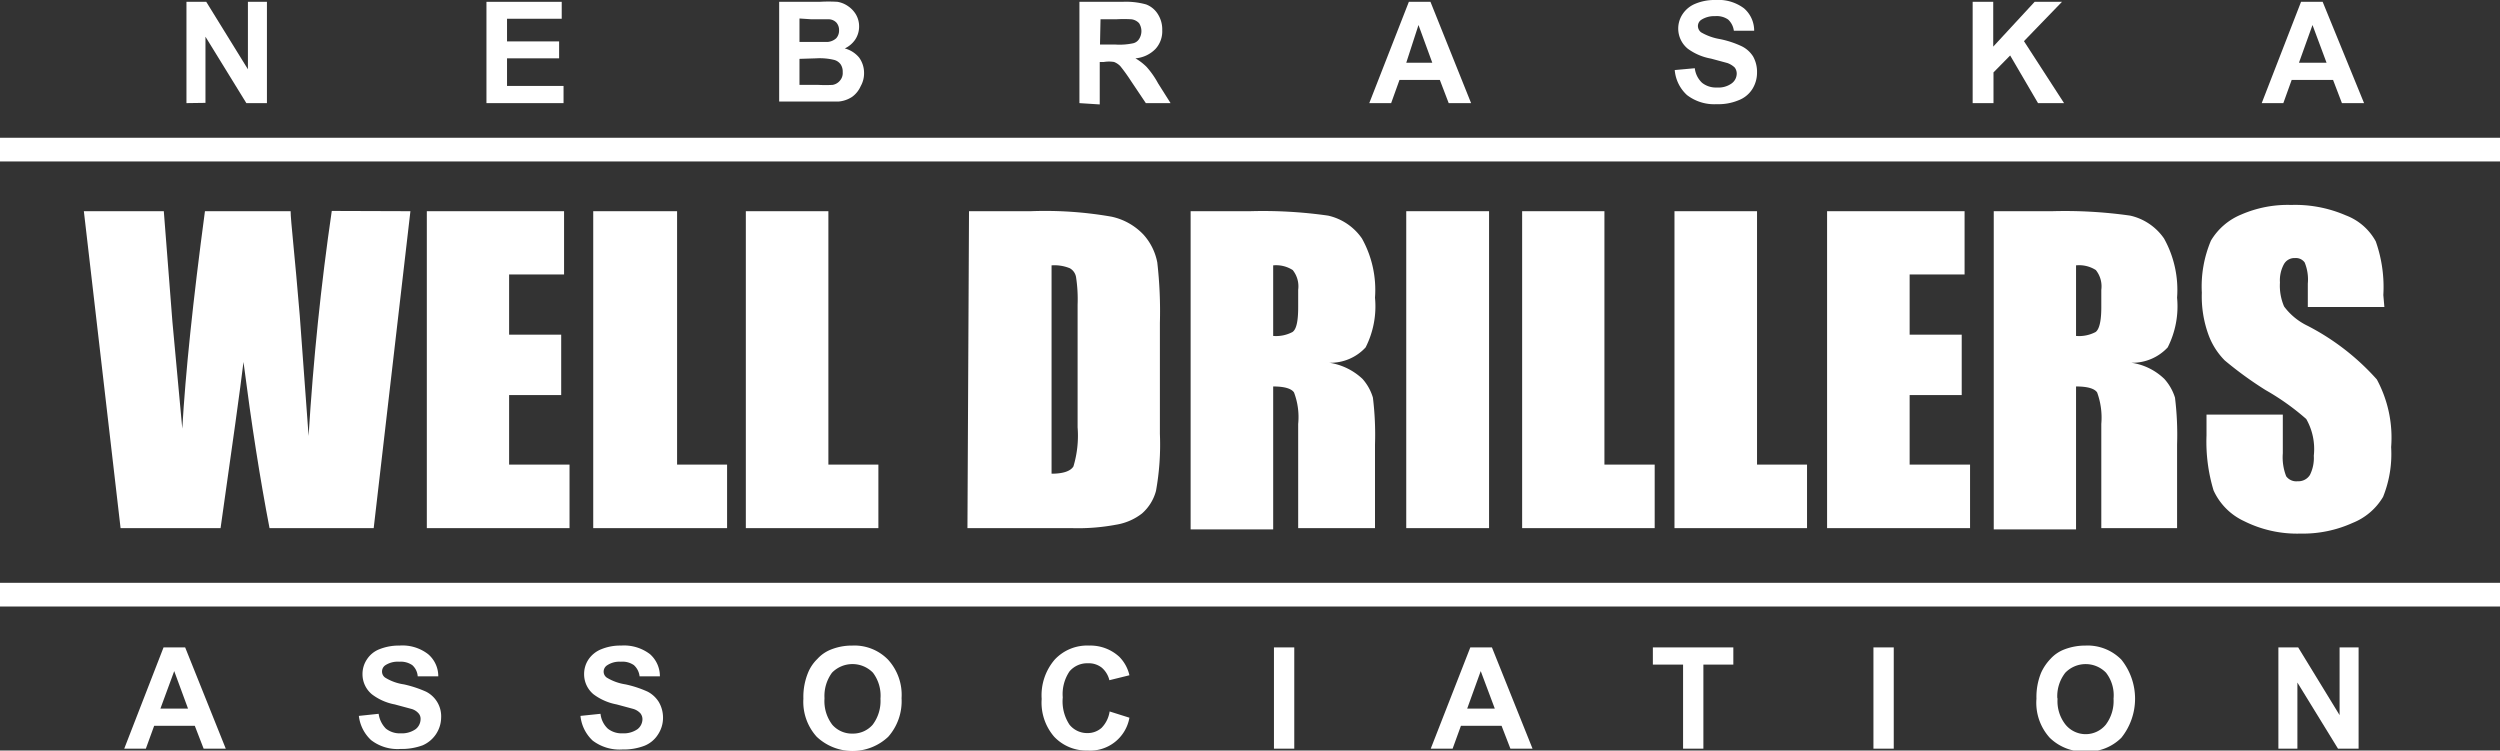
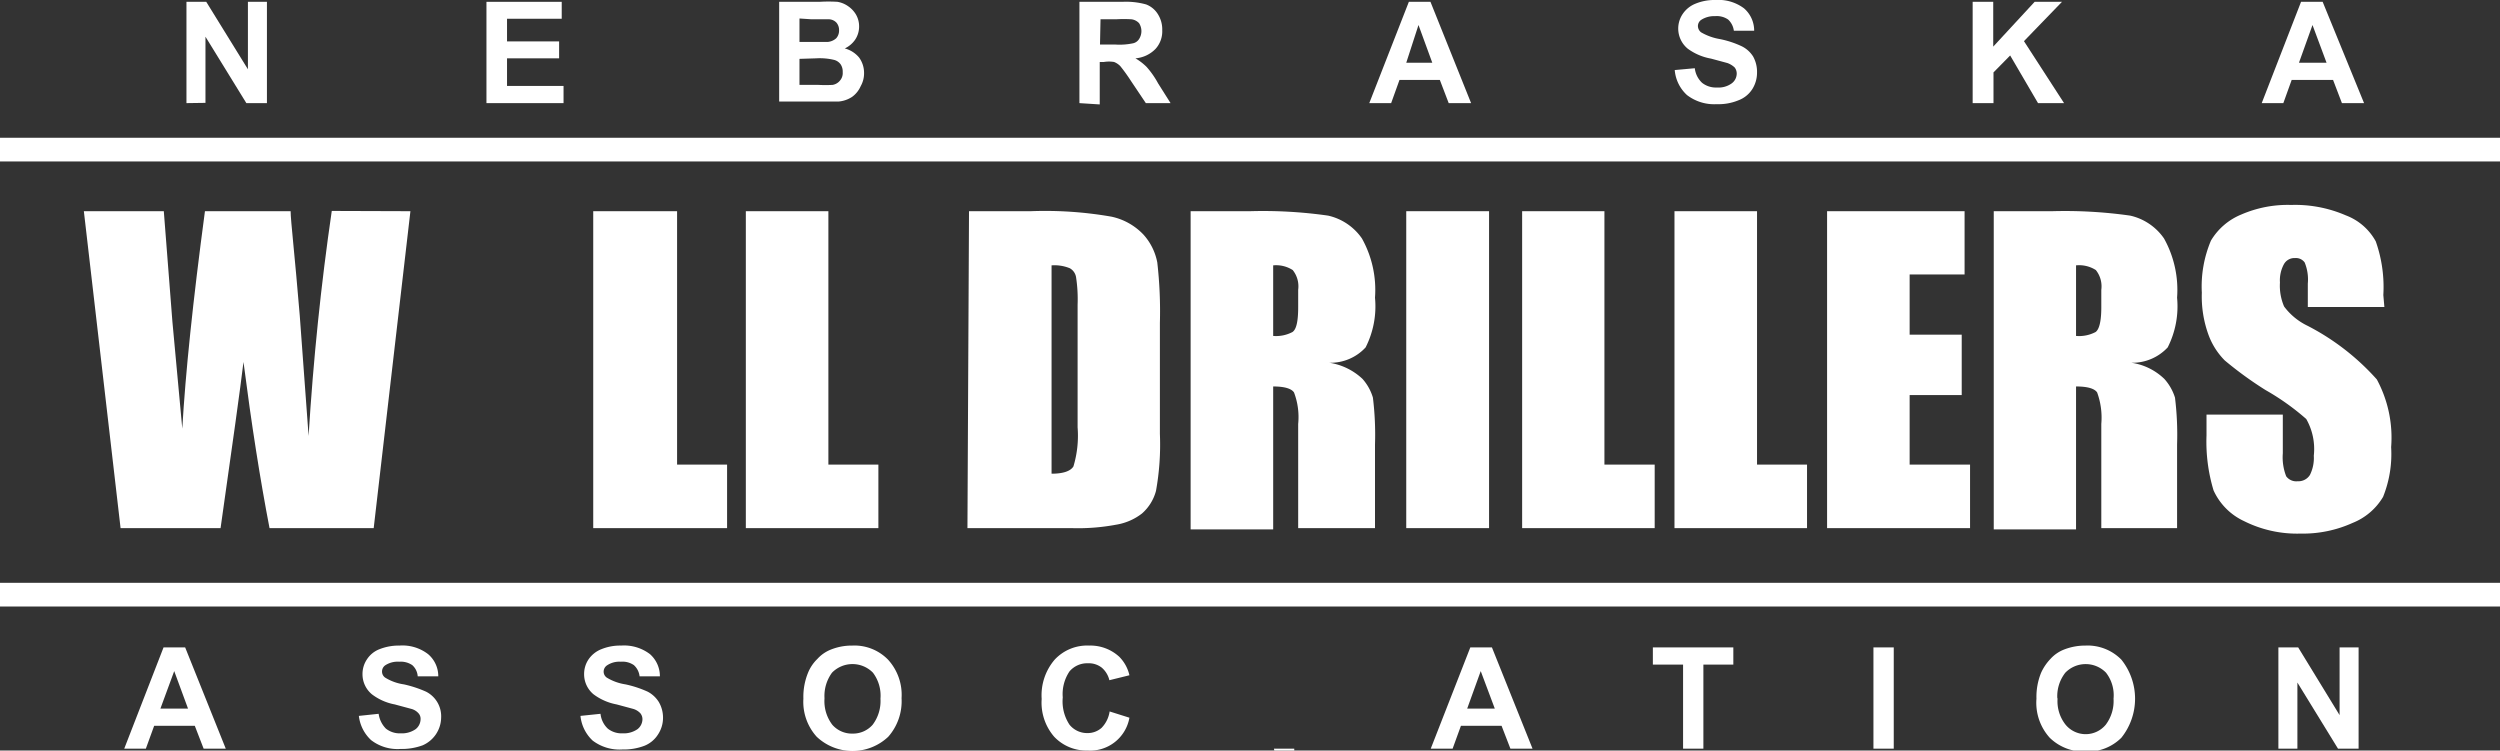
<svg xmlns="http://www.w3.org/2000/svg" id="Layer_1" data-name="Layer 1" viewBox="0 0 96 28.82">
  <rect x="0" y="0" width="96" height="28.82" fill="#333333" stroke="none" />
  <defs>
    <style>
      .cls-1 {
        fill: #fff;
      }
    </style>
  </defs>
  <title>nwda</title>
  <g>
    <g>
      <path class="cls-1" d="M27.76,23.7,26.35,35.87h-4q-.54-2.8-1-6.38c-.12,1-.42,3.15-.88,6.38H16.63L15.22,23.7h3.07l.33,4.24L19,32.05c.12-2.12.41-4.91.87-8.35h3.29c0,.35.16,1.69.35,4l.34,4.63c.18-2.94.48-5.83.89-8.64Z" transform="translate(-12 -15.59)" />
-       <path class="cls-1" d="M28.39,23.7h5.27v2.43H31.55v2.31h2v2.32h-2v2.67h2.32v2.44H28.39Z" transform="translate(-12 -15.59)" />
      <path class="cls-1" d="M38,23.7v9.73h1.92v2.44H34.78V23.7Z" transform="translate(-12 -15.59)" />
      <path class="cls-1" d="M43.81,23.7v9.73h1.92v2.44H40.64V23.7Z" transform="translate(-12 -15.59)" />
      <path class="cls-1" d="M49.21,23.7h2.37a14.75,14.75,0,0,1,3.1.21,2.37,2.37,0,0,1,1.23.69,2.21,2.21,0,0,1,.53,1.07,16.49,16.49,0,0,1,.1,2.32v4.26a10,10,0,0,1-.15,2.19,1.75,1.75,0,0,1-.54.87,2.19,2.19,0,0,1-1,.43,7.9,7.9,0,0,1-1.7.13h-4Zm3.17,2.08v8c.45,0,.73-.1.84-.28A4.1,4.1,0,0,0,53.38,32V27.29a5.62,5.62,0,0,0-.06-1.06.48.48,0,0,0-.24-.34A1.56,1.56,0,0,0,52.38,25.78Z" transform="translate(-12 -15.59)" />
      <path class="cls-1" d="M57.72,23.7H60a17.68,17.68,0,0,1,3,.17,2.15,2.15,0,0,1,1.3.88,4.06,4.06,0,0,1,.5,2.27,3.49,3.49,0,0,1-.36,1.91,1.83,1.83,0,0,1-1.39.59,2.38,2.38,0,0,1,1.27.62,1.88,1.88,0,0,1,.4.72,11.66,11.66,0,0,1,.08,1.8v3.21H61.85v-4a2.66,2.66,0,0,0-.16-1.21c-.1-.15-.37-.23-.8-.23v5.49H57.72Zm3.17,2.08v2.71a1.34,1.34,0,0,0,.74-.15c.15-.1.22-.41.22-.95v-.67a1,1,0,0,0-.21-.76A1.18,1.18,0,0,0,60.89,25.78Z" transform="translate(-12 -15.59)" />
      <path class="cls-1" d="M69.18,23.7V35.87H66V23.7Z" transform="translate(-12 -15.59)" />
      <path class="cls-1" d="M73.61,23.7v9.73h1.93v2.44H70.45V23.7Z" transform="translate(-12 -15.59)" />
      <path class="cls-1" d="M79.47,23.7v9.73h1.92v2.44H76.3V23.7Z" transform="translate(-12 -15.59)" />
      <path class="cls-1" d="M82.16,23.7h5.28v2.43H85.33v2.31h2v2.32h-2v2.67h2.32v2.44H82.16Z" transform="translate(-12 -15.59)" />
      <path class="cls-1" d="M88.56,23.7H90.8a17.76,17.76,0,0,1,3,.17,2.15,2.15,0,0,1,1.3.88,4.06,4.06,0,0,1,.5,2.27,3.49,3.49,0,0,1-.36,1.91,1.85,1.85,0,0,1-1.39.59,2.3,2.3,0,0,1,1.26.62,1.92,1.92,0,0,1,.41.72,11.66,11.66,0,0,1,.08,1.8v3.21H92.69v-4a2.82,2.82,0,0,0-.16-1.21c-.1-.15-.37-.23-.81-.23v5.49H88.56Zm3.16,2.08v2.71a1.36,1.36,0,0,0,.75-.15c.14-.1.22-.41.22-.95v-.67a1,1,0,0,0-.21-.76A1.19,1.19,0,0,0,91.72,25.78Z" transform="translate(-12 -15.59)" />
      <path class="cls-1" d="M103.56,27.38h-2.94v-.9a1.72,1.72,0,0,0-.12-.81.41.41,0,0,0-.37-.17.46.46,0,0,0-.43.24,1.3,1.3,0,0,0-.15.7,2,2,0,0,0,.16.92,2.43,2.43,0,0,0,.9.74,9.22,9.22,0,0,1,2.66,2.06,4.7,4.7,0,0,1,.55,2.6,4.41,4.41,0,0,1-.31,1.91,2.38,2.38,0,0,1-1.17,1,4.63,4.63,0,0,1-2,.41,4.55,4.55,0,0,1-2.17-.48A2.39,2.39,0,0,1,97,34.42a6.47,6.47,0,0,1-.27-2.11v-.8h2.93V33a2,2,0,0,0,.13.88.48.48,0,0,0,.44.19.52.52,0,0,0,.47-.24,1.46,1.46,0,0,0,.15-.74,2.33,2.33,0,0,0-.29-1.41A9.36,9.36,0,0,0,99,30.57a14,14,0,0,1-1.57-1.14,2.72,2.72,0,0,1-.63-1,4.3,4.3,0,0,1-.25-1.6,4.53,4.53,0,0,1,.35-2,2.42,2.42,0,0,1,1.16-1,4.47,4.47,0,0,1,1.92-.37,4.89,4.89,0,0,1,2.1.4,2.19,2.19,0,0,1,1.15,1,5.28,5.28,0,0,1,.29,2.06Z" transform="translate(-12 -15.59)" />
    </g>
    <g>
      <path class="cls-1" d="M19.16,19.55V15.66h.76l1.6,2.59V15.66h.73v3.89h-.79L19.89,17v2.54Z" transform="translate(-12 -15.59)" />
      <path class="cls-1" d="M30.68,19.55V15.66h2.89v.65h-2.1v.87h2v.65h-2v1.06h2.17v.66Z" transform="translate(-12 -15.59)" />
      <path class="cls-1" d="M41.92,15.66h1.55a5.73,5.73,0,0,1,.69,0,1,1,0,0,1,.41.17,1,1,0,0,1,.3.32.9.9,0,0,1,.12.46.91.91,0,0,1-.15.5,1,1,0,0,1-.4.34,1.07,1.07,0,0,1,.55.35,1,1,0,0,1,.19.59,1,1,0,0,1-.13.51,1,1,0,0,1-.33.41,1.11,1.11,0,0,1-.53.18l-.95,0H41.92Zm.78.64v.9h1.09a.56.56,0,0,0,.32-.14.44.44,0,0,0,.11-.3.44.44,0,0,0-.1-.3.42.42,0,0,0-.29-.13c-.08,0-.31,0-.68,0Zm0,1.55v1h.73a5.17,5.17,0,0,0,.54,0,.46.46,0,0,0,.28-.16.44.44,0,0,0,.11-.33.5.5,0,0,0-.08-.3.45.45,0,0,0-.25-.17,2.38,2.38,0,0,0-.69-.06Z" transform="translate(-12 -15.59)" />
      <path class="cls-1" d="M53.45,19.55V15.66H55.1a2.87,2.87,0,0,1,.91.1.91.91,0,0,1,.45.37,1.09,1.09,0,0,1,.17.62,1,1,0,0,1-.26.72,1.21,1.21,0,0,1-.77.36,2.12,2.12,0,0,1,.43.33,3.32,3.32,0,0,1,.44.63l.48.76H56l-.57-.85a6.64,6.64,0,0,0-.41-.57.67.67,0,0,0-.24-.16,1.18,1.18,0,0,0-.39,0h-.16v1.63Zm.79-2.25h.58a2.52,2.52,0,0,0,.7-.05.37.37,0,0,0,.22-.16.56.56,0,0,0,0-.61.48.48,0,0,0-.3-.15,5,5,0,0,0-.57,0h-.61Z" transform="translate(-12 -15.59)" />
      <path class="cls-1" d="M68.49,19.55h-.86l-.34-.89H65.74l-.32.89h-.84l1.52-3.89h.83ZM67,18l-.53-1.45L66,18Z" transform="translate(-12 -15.59)" />
      <path class="cls-1" d="M76.31,18.28l.77-.07a.91.91,0,0,0,.28.56.85.85,0,0,0,.57.18.86.86,0,0,0,.57-.16.47.47,0,0,0,.19-.37.38.38,0,0,0-.08-.24.79.79,0,0,0-.28-.17l-.63-.17a2.14,2.14,0,0,1-.89-.38,1,1,0,0,1-.19-1.34,1.07,1.07,0,0,1,.49-.39,1.91,1.91,0,0,1,.76-.14,1.64,1.64,0,0,1,1.1.32,1.13,1.13,0,0,1,.39.86l-.78,0a.71.71,0,0,0-.22-.43.77.77,0,0,0-.5-.13.92.92,0,0,0-.53.14.29.29,0,0,0-.13.24.31.31,0,0,0,.12.24,2.14,2.14,0,0,0,.72.26,3.63,3.63,0,0,1,.85.28,1.08,1.08,0,0,1,.43.39,1.21,1.21,0,0,1,.15.62,1.18,1.18,0,0,1-.18.63,1.08,1.08,0,0,1-.53.43,2,2,0,0,1-.84.15,1.71,1.71,0,0,1-1.14-.35A1.46,1.46,0,0,1,76.31,18.28Z" transform="translate(-12 -15.59)" />
      <path class="cls-1" d="M87.75,19.55V15.66h.79v1.72l1.59-1.72h1.05l-1.46,1.51,1.54,2.38h-1l-1.07-1.83-.64.65v1.18Z" transform="translate(-12 -15.59)" />
      <path class="cls-1" d="M102.78,19.55h-.85l-.34-.89H100l-.32.89h-.83l1.51-3.89h.83ZM101.34,18l-.54-1.45L100.28,18Z" transform="translate(-12 -15.59)" />
    </g>
    <g>
      <path class="cls-1" d="M20.67,44.34h-.85l-.34-.88H17.92l-.32.88h-.83l1.51-3.89h.83ZM19.22,42.8l-.53-1.44-.53,1.44Z" transform="translate(-12 -15.59)" />
      <path class="cls-1" d="M25.78,43.08l.76-.08a1,1,0,0,0,.28.57.85.85,0,0,0,.57.18.92.92,0,0,0,.57-.16.49.49,0,0,0,.19-.38.31.31,0,0,0-.08-.23.56.56,0,0,0-.28-.17l-.63-.17a2.07,2.07,0,0,1-.88-.39,1,1,0,0,1-.36-.78,1,1,0,0,1,.17-.56,1,1,0,0,1,.48-.39,2,2,0,0,1,.77-.14,1.61,1.61,0,0,1,1.1.33,1.11,1.11,0,0,1,.39.85l-.79,0a.63.63,0,0,0-.21-.43.79.79,0,0,0-.5-.13.87.87,0,0,0-.54.14.29.29,0,0,0-.12.24.28.28,0,0,0,.12.23,1.86,1.86,0,0,0,.72.26,4.4,4.4,0,0,1,.85.28,1.06,1.06,0,0,1,.58,1,1.18,1.18,0,0,1-.71,1.06,2.32,2.32,0,0,1-.85.14,1.66,1.66,0,0,1-1.13-.34A1.5,1.5,0,0,1,25.78,43.08Z" transform="translate(-12 -15.59)" />
      <path class="cls-1" d="M34.29,43.08l.77-.08a.91.91,0,0,0,.28.57.85.85,0,0,0,.57.18.92.92,0,0,0,.57-.16.49.49,0,0,0,.19-.38.36.36,0,0,0-.08-.23.61.61,0,0,0-.28-.17l-.63-.17a2.13,2.13,0,0,1-.89-.39,1,1,0,0,1-.36-.78,1,1,0,0,1,.17-.56,1.07,1.07,0,0,1,.49-.39,1.91,1.91,0,0,1,.76-.14,1.64,1.64,0,0,1,1.11.33,1.13,1.13,0,0,1,.38.85l-.78,0a.68.68,0,0,0-.22-.43.77.77,0,0,0-.5-.13.85.85,0,0,0-.53.14.29.29,0,0,0-.13.24.28.28,0,0,0,.12.23,1.94,1.94,0,0,0,.72.26,4.17,4.17,0,0,1,.85.28,1.11,1.11,0,0,1,.43.4,1.19,1.19,0,0,1,.16.62,1.16,1.16,0,0,1-.19.62,1.1,1.1,0,0,1-.53.44,2.23,2.23,0,0,1-.84.14,1.71,1.71,0,0,1-1.14-.34A1.5,1.5,0,0,1,34.29,43.08Z" transform="translate(-12 -15.59)" />
      <path class="cls-1" d="M42.85,42.42a2.45,2.45,0,0,1,.18-1,1.56,1.56,0,0,1,.36-.53,1.38,1.38,0,0,1,.5-.35,2.17,2.17,0,0,1,.84-.16,1.8,1.8,0,0,1,1.37.54,2,2,0,0,1,.52,1.48,2.06,2.06,0,0,1-.51,1.48,2,2,0,0,1-2.75,0A2,2,0,0,1,42.85,42.42Zm.81,0a1.5,1.5,0,0,0,.3,1,1,1,0,0,0,.78.34,1,1,0,0,0,.77-.34,1.51,1.51,0,0,0,.3-1,1.46,1.46,0,0,0-.29-1,1.1,1.1,0,0,0-1.57,0A1.51,1.51,0,0,0,43.66,42.39Z" transform="translate(-12 -15.59)" />
      <path class="cls-1" d="M54.61,42.91l.76.24a1.53,1.53,0,0,1-1.61,1.26,1.7,1.7,0,0,1-1.28-.53A2,2,0,0,1,52,42.43a2.1,2.1,0,0,1,.5-1.51,1.7,1.7,0,0,1,1.32-.54,1.64,1.64,0,0,1,1.16.43,1.47,1.47,0,0,1,.39.71l-.77.19a.91.91,0,0,0-.29-.48.8.8,0,0,0-.53-.17.89.89,0,0,0-.71.31,1.56,1.56,0,0,0-.26,1,1.62,1.62,0,0,0,.26,1.05.87.87,0,0,0,.69.32.8.8,0,0,0,.54-.2A1.14,1.14,0,0,0,54.61,42.91Z" transform="translate(-12 -15.59)" />
-       <path class="cls-1" d="M60.92,44.34V40.45h.78v3.89Z" transform="translate(-12 -15.59)" />
+       <path class="cls-1" d="M60.92,44.34h.78v3.89Z" transform="translate(-12 -15.59)" />
      <path class="cls-1" d="M70.85,44.34H70l-.34-.88H68.1l-.32.88h-.84l1.52-3.89h.83ZM69.4,42.8l-.54-1.44-.52,1.44Z" transform="translate(-12 -15.59)" />
      <path class="cls-1" d="M76.63,44.34V41.11H75.47v-.66h3.09v.66H77.41v3.23Z" transform="translate(-12 -15.59)" />
      <path class="cls-1" d="M83.94,44.34V40.45h.78v3.89Z" transform="translate(-12 -15.59)" />
      <path class="cls-1" d="M90.2,42.42a2.45,2.45,0,0,1,.18-1,1.91,1.91,0,0,1,.36-.53,1.38,1.38,0,0,1,.5-.35,2.24,2.24,0,0,1,.84-.16,1.82,1.82,0,0,1,1.38.54,2.4,2.4,0,0,1,0,3,1.83,1.83,0,0,1-1.37.53,1.87,1.87,0,0,1-1.38-.53A2,2,0,0,1,90.2,42.42Zm.81,0a1.45,1.45,0,0,0,.31,1,1,1,0,0,0,1.54,0,1.51,1.51,0,0,0,.3-1,1.41,1.41,0,0,0-.29-1,1.09,1.09,0,0,0-1.56,0A1.46,1.46,0,0,0,91,42.39Z" transform="translate(-12 -15.59)" />
      <path class="cls-1" d="M99.49,44.34V40.45h.76l1.59,2.6v-2.6h.73v3.89h-.79l-1.56-2.54v2.54Z" transform="translate(-12 -15.59)" />
    </g>
    <rect class="cls-1" y="5.29" width="96" height="0.91" />
    <rect class="cls-1" y="22.38" width="96" height="0.91" />
  </g>
</svg>